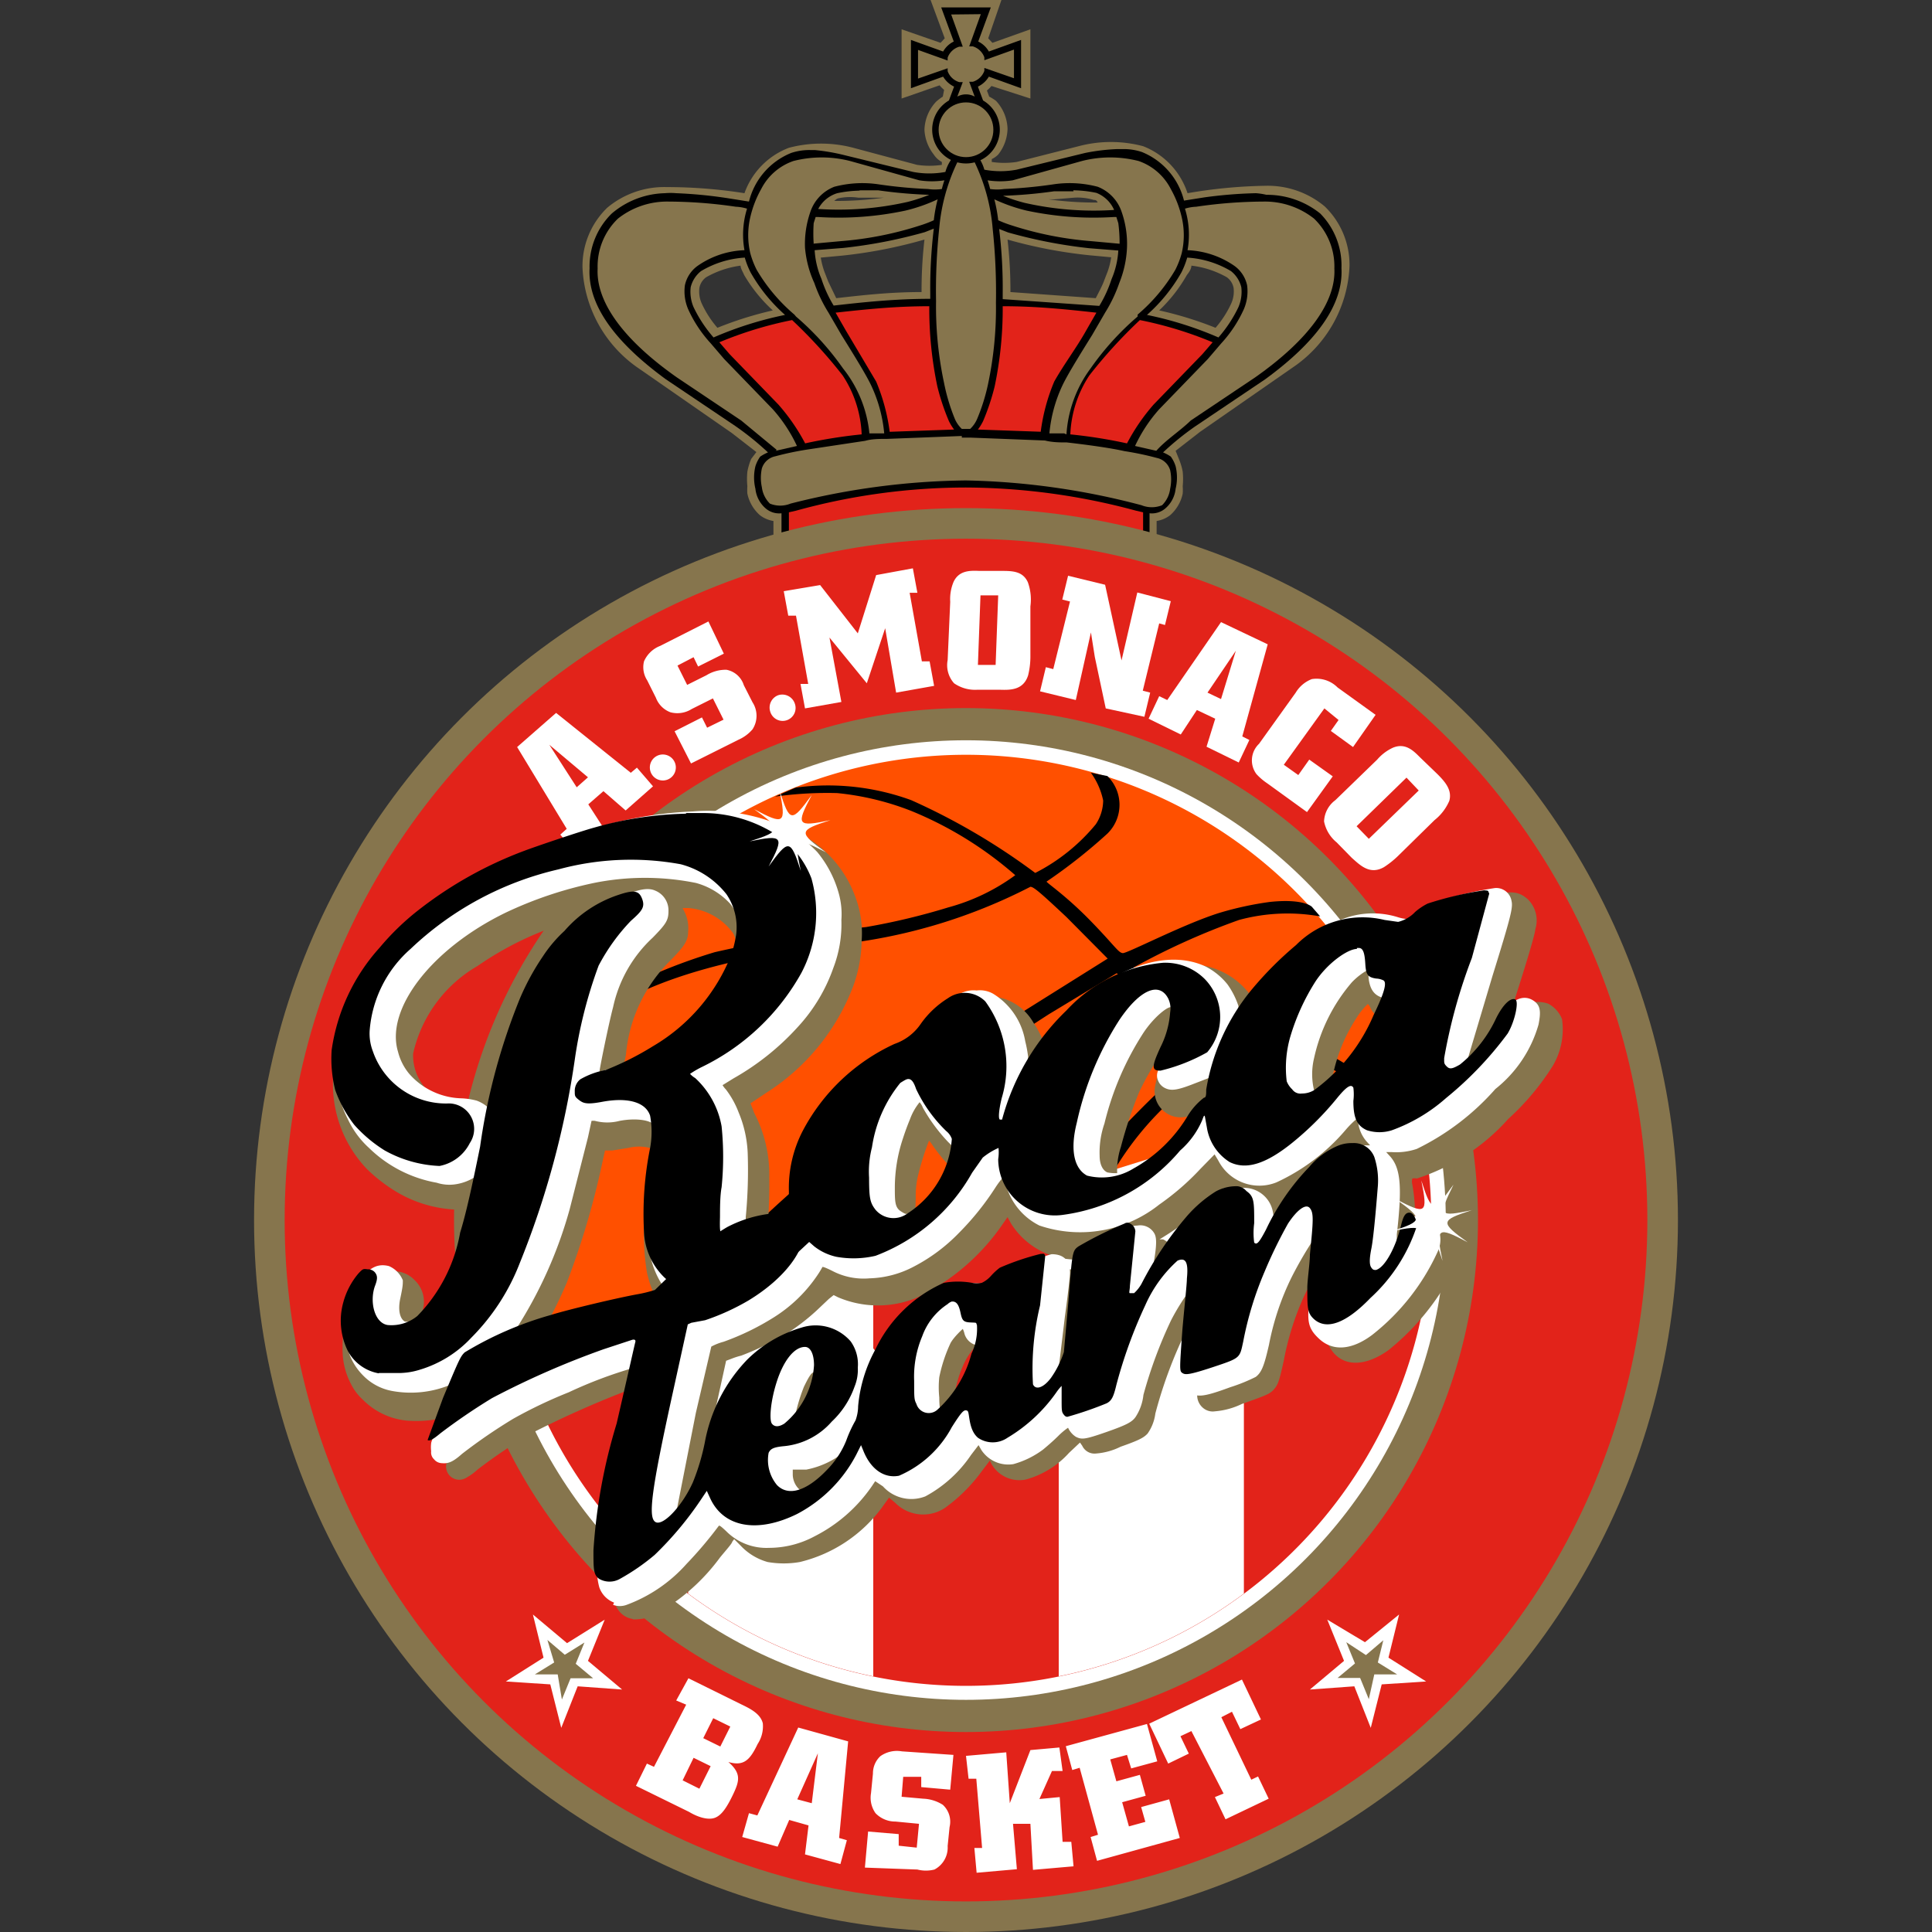
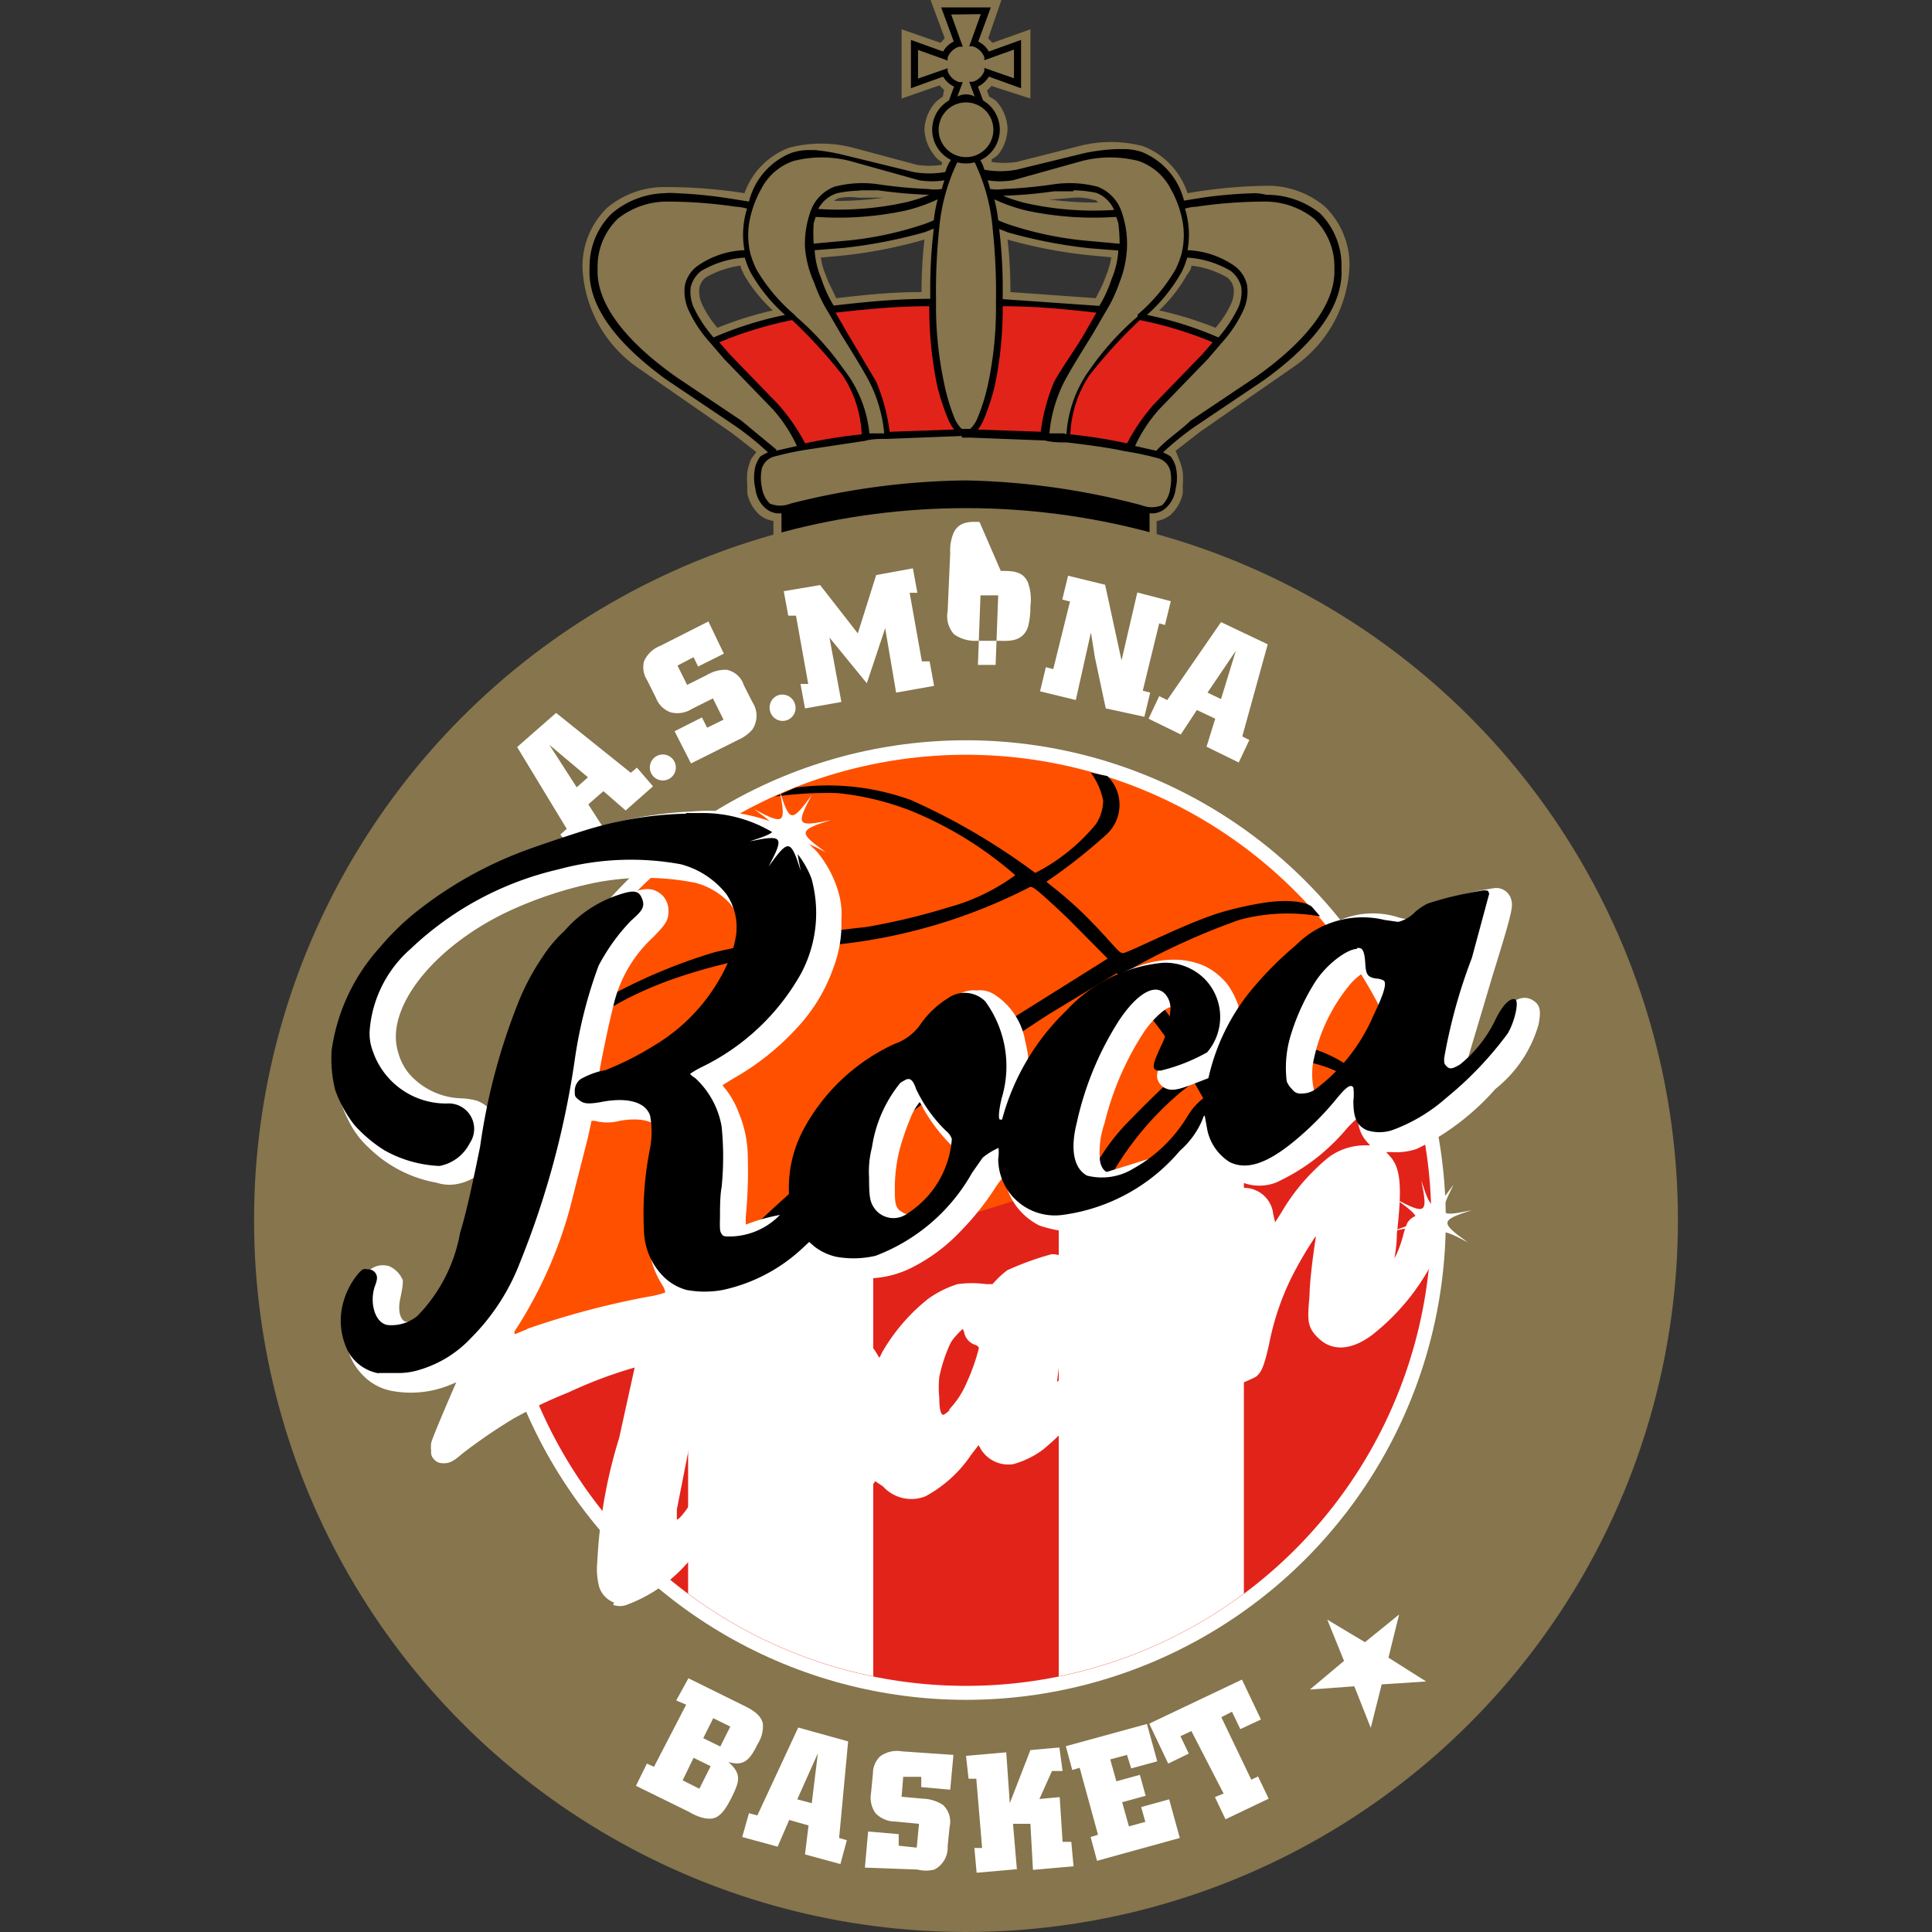
<svg xmlns="http://www.w3.org/2000/svg" width="60" height="60">
  <rect width="100%" height="100%" fill="#333333" stroke="none" />
  <path d="M28.9 0l.44 1.19-.13.14L28 .91v2.15l1.18-.41a.92.92 0 0 0 .14.14l-.04.21a1.66 1.66 0 0 0-.21.16 1.33 1.33 0 0 0-.36.87 1.34 1.34 0 0 0 .29.77.68.68 0 0 0 .25.23v.09a2.63 2.63 0 0 1-.77 0l-1.98-.53h0a3.91 3.91 0 0 0-2 0A2.35 2.35 0 0 0 23.12 6a15.52 15.52 0 0 0-2.41-.19 2.76 2.76 0 0 0-1.85.64 2.52 2.52 0 0 0-.77 1.86 4 4 0 0 0 1.76 3.14l2.88 2 .76.59-.16.21a1.85 1.85 0 0 0-.12.4 2.26 2.26 0 0 0 0 .45 1.57 1.57 0 0 0 0 .23 1.23 1.23 0 0 0 .39.67.93.93 0 0 0 .42.18v.86h11.9v-.86a.93.93 0 0 0 .42-.18 1.23 1.23 0 0 0 .39-.67 1.57 1.57 0 0 0 0-.23 2.26 2.26 0 0 0 0-.45 1.85 1.85 0 0 0-.12-.4l-.1-.25.76-.59 2.88-2a4 4 0 0 0 1.76-3.14 2.52 2.52 0 0 0-.77-1.86 2.76 2.76 0 0 0-1.85-.64 15.52 15.52 0 0 0-2.41.23 2.35 2.35 0 0 0-1.38-1.46 3.91 3.91 0 0 0-2 0h0l-1.93.49a2.63 2.63 0 0 1-.77 0v-.09a.68.68 0 0 0 .2-.14 1.34 1.34 0 0 0 .29-.8 1.33 1.33 0 0 0-.36-.87 1.66 1.66 0 0 0-.21-.13l-.07-.19a.92.92 0 0 0 .14-.14l1.21.39V.91l-1.18.42-.13-.14L31.1 0h-2.2zm-2.24 6.14h.59.19a10.63 10.63 0 0 1-1.53.1s.07-.07.12-.08a1.72 1.72 0 0 1 .63-.02zm6.68 0a1.72 1.72 0 0 1 .63.07c.05 0 .08 0 .12.08a10.63 10.63 0 0 1-1.53-.1h.19zm-4.63 1.3a13.81 13.81 0 0 0-.09 1.63c-1 0-1.85.1-2.65.19l-.25-.52-.12-.31a2.36 2.36 0 0 1-.11-.43l.65-.06a14.8 14.8 0 0 0 2.57-.5zm2.58 0a14.8 14.8 0 0 0 2.57.49l.65.06a2.36 2.36 0 0 1-.11.44l-.12.31c-.06.16-.16.34-.25.52l-2.65-.19a13.81 13.81 0 0 0-.09-1.63zM23 8.25c0 .09.07.19.11.29a4.75 4.75 0 0 0 .89 1.1 11.26 11.26 0 0 0-1.72.54 3.2 3.2 0 0 1-.48-.74.91.91 0 0 1-.08-.5.53.53 0 0 1 .21-.33A2.93 2.93 0 0 1 23 8.25zm14 0a2.93 2.93 0 0 1 1.1.36.53.53 0 0 1 .21.33.91.91 0 0 1-.08.5 3.2 3.2 0 0 1-.48.74A11.26 11.26 0 0 0 36 9.64a4.75 4.75 0 0 0 .86-1.1c.08-.1.14-.2.14-.29z" fill="#86754d" />
  <path d="M25.3 4.66h-.14a1.78 1.78 0 0 0-.59.09 2.2 2.2 0 0 0-1.31 1.51l-.63-.1A14 14 0 0 0 21 6a2 2 0 0 0-.35 0 2.64 2.64 0 0 0-1.65.63 2.3 2.3 0 0 0-.69 1.7c-.06 1.11.74 2.26 2.37 3.45l2.17 1.46a8.79 8.79 0 0 1 1 .81 1.36 1.36 0 0 0-.24.13 1.05 1.05 0 0 0-.15.3h0a1.49 1.49 0 0 0 0 .7.93.93 0 0 0 .32.61.64.64 0 0 0 .49.15v.84H35.7v-.84a.64.64 0 0 0 .49-.15.93.93 0 0 0 .32-.61 1.49 1.49 0 0 0 0-.7h0a1.05 1.05 0 0 0-.15-.3 1.36 1.36 0 0 0-.24-.13 8.79 8.79 0 0 1 1-.81l2.17-1.46c1.63-1.19 2.43-2.34 2.37-3.45a2.3 2.3 0 0 0-.66-1.7 2.64 2.64 0 0 0-1.67-.58A2 2 0 0 0 39 6a14 14 0 0 0-1.6.13l-.63.1a2.2 2.2 0 0 0-1.31-1.51 1.78 1.78 0 0 0-.59-.09h-.17a6.21 6.21 0 0 0-1 .12l-2.13.52a2.72 2.72 0 0 1-1 0 1.24 1.24 0 0 0-.31-.54L30 4.67l-.33.13a1.24 1.24 0 0 0-.31.54 2.72 2.72 0 0 1-1 0l-2.13-.52a6.21 6.21 0 0 0-.93-.16zm1.37 1.25h.6a14.43 14.43 0 0 0 1.59.14 5.27 5.27 0 0 1-.67.22 9.72 9.72 0 0 1-2.78.22h0A1 1 0 0 1 26 6a3.69 3.69 0 0 1 .72-.08zm6.66 0a3.69 3.69 0 0 1 .72.08 1 1 0 0 1 .55.53h0a9.72 9.72 0 0 1-2.78-.22 5.27 5.27 0 0 1-.67-.22 14.43 14.43 0 0 0 1.59-.14h.6zM29 7.1a15.41 15.41 0 0 0-.11 2v.18c-1.12 0-2.12.11-3 .21a3.9 3.9 0 0 1-.38-.83h0a2.62 2.62 0 0 1-.21-.89l.89-.07a15.32 15.32 0 0 0 2.53-.49L29 7.1zm2 0l.31.12a15.32 15.32 0 0 0 2.53.49l.89.07a2.62 2.62 0 0 1-.21.89h0a3.9 3.9 0 0 1-.38.83l-3-.21v-.18a15.41 15.41 0 0 0-.11-2zm-7.87.9a2.58 2.58 0 0 0 .18.46 5.16 5.16 0 0 0 1.07 1.32 11.17 11.17 0 0 0-2.22.7 4.13 4.13 0 0 1-.62-.94 1.21 1.21 0 0 1-.09-.62.91.91 0 0 1 .32-.5A3 3 0 0 1 23.13 8zm13.74 0a3 3 0 0 1 1.36.42.91.91 0 0 1 .32.5 1.21 1.21 0 0 1-.09.62 4.13 4.13 0 0 1-.62.94 11.17 11.17 0 0 0-2.22-.7 5.16 5.16 0 0 0 1.07-1.32 2.58 2.58 0 0 0 .18-.46z" />
  <path d="M27.63 13.41l2-.07a1.64 1.64 0 0 1-.16-.26 7.06 7.06 0 0 1-.36-1.08 11.73 11.73 0 0 1-.25-2.49c-1.08 0-2 .1-2.91.2l.31.54.95 1.6a6 6 0 0 1 .42 1.56zm-2.63.36a15.42 15.42 0 0 1 1.76-.28 3.58 3.58 0 0 0-.59-1.83 15.19 15.19 0 0 0-1.57-1.72 11.9 11.9 0 0 0-2.26.69l.32.37 1.51 1.56h0a6.15 6.15 0 0 1 .83 1.2zm7.37-.36l-2-.07a1.64 1.64 0 0 0 .16-.26 7.06 7.06 0 0 0 .36-1.08 11.73 11.73 0 0 0 .25-2.49c1.08 0 2 .1 2.91.2l-.31.54c-.3.54-.69 1.05-1 1.6a6 6 0 0 0-.42 1.56zm2.63.36a15.42 15.42 0 0 0-1.76-.28 3.58 3.58 0 0 1 .59-1.83 15.19 15.19 0 0 1 1.57-1.72 11.9 11.9 0 0 1 2.26.69l-.32.37-1.51 1.56h0a6.15 6.15 0 0 0-.83 1.21z" fill="#e2231a" />
  <g fill="#86754d">
    <path d="M27 13.46h.46a4.44 4.44 0 0 0-.4-1.48c-.14-.3-.45-.81-.93-1.58h0l-.4-.69a4.52 4.52 0 0 1-.44-.92 3.31 3.31 0 0 1-.29-1.1 3 3 0 0 1 .16-1.09h0a1.27 1.27 0 0 1 .75-.8h0a3.42 3.42 0 0 1 1.41-.07h0a14.91 14.91 0 0 0 1.5.14 1.54 1.54 0 0 0 .43 0 2.76 2.76 0 0 1 .08-.27 2.53 2.53 0 0 1-.78 0L26.4 5a3.56 3.56 0 0 0-1.76 0 1.77 1.77 0 0 0-1 .87 3.28 3.28 0 0 0-.34.88 2.45 2.45 0 0 0 0 1.11 2.67 2.67 0 0 0 .2.52h0a5.44 5.44 0 0 0 1.17 1.39h0l.05.06h0a8.68 8.68 0 0 1 1.46 1.61 3.84 3.84 0 0 1 .82 2.02z" />
    <path d="M25.23 7.57l.87-.08A10.69 10.69 0 0 0 28.58 7h0a3.5 3.5 0 0 0 .42-.16 4.66 4.66 0 0 1 .12-.65 5.23 5.23 0 0 1-1 .35 10 10 0 0 1-2.7.2h-.09l-.06.19a4.7 4.7 0 0 0 0 .64zM24.09 14l.66-.15a4.67 4.67 0 0 0-.75-1.14l-1.51-1.56-.42-.49h0a4 4 0 0 1-.7-1.06h0a1.41 1.41 0 0 1-.1-.74 1 1 0 0 1 .39-.6 2.71 2.71 0 0 1 1.46-.49 2.72 2.72 0 0 1 .08-1.29 1.39 1.39 0 0 0-.35-.06 14.64 14.64 0 0 0-2.18-.16 2.46 2.46 0 0 0-1.48.53 2.06 2.06 0 0 0-.63 1.55h0c-.05 1 .74 2.17 2.46 3.38l2 1.34 1.1.91zm5.66-9a5.92 5.92 0 0 0-.58 2.07 18.68 18.68 0 0 0-.1 2.28 11.37 11.37 0 0 0 .25 2.55 6 6 0 0 0 .33 1.1.93.93 0 0 0 .22.32H30h.13a.93.93 0 0 0 .22-.32 6 6 0 0 0 .33-1.05 11.37 11.37 0 0 0 .25-2.55 18.68 18.68 0 0 0-.1-2.28A5.92 5.92 0 0 0 30.25 5c-.08 0-.17-.15-.25-.15s-.17.17-.25.15zm3.3 8.46h-.46a4.44 4.44 0 0 1 .4-1.48c.14-.3.45-.81.93-1.58h0l.4-.69a4.52 4.52 0 0 0 .44-.92 3.31 3.31 0 0 0 .24-1.1 3 3 0 0 0-.16-1.09h0a1.27 1.27 0 0 0-.75-.8h0a3.42 3.42 0 0 0-1.41-.07h0a14.91 14.91 0 0 1-1.5.14 1.54 1.54 0 0 1-.43 0 2.76 2.76 0 0 0-.08-.27 2.53 2.53 0 0 0 .78 0L33.6 5a3.56 3.56 0 0 1 1.76 0 1.77 1.77 0 0 1 1 .87 3.28 3.28 0 0 1 .34.88 2.45 2.45 0 0 1 0 1.11 2.67 2.67 0 0 1-.2.52h0a5.44 5.44 0 0 1-1.17 1.39h0v.06h0a8.68 8.68 0 0 0-1.46 1.61 3.84 3.84 0 0 0-.75 2.05z" />
    <path d="M34.77 7.57l-.87-.08A10.69 10.69 0 0 1 31.42 7h0a3.5 3.5 0 0 1-.42-.16 4.66 4.66 0 0 0-.12-.65 5.23 5.23 0 0 0 1 .35 10 10 0 0 0 2.7.2h.09l.06.19a4.7 4.7 0 0 1 .04.64zM35.91 14l-.66-.15a4.67 4.67 0 0 1 .75-1.14l1.51-1.56.42-.49h0a4 4 0 0 0 .7-1.06h0a1.41 1.41 0 0 0 .1-.74 1 1 0 0 0-.39-.6 2.74 2.74 0 0 0-1.46-.49 2.72 2.72 0 0 0-.08-1.29 1.39 1.39 0 0 1 .35-.06 14.64 14.64 0 0 1 2.18-.16 2.46 2.46 0 0 1 1.48.53 2.06 2.06 0 0 1 .63 1.55h0c.05 1-.74 2.17-2.46 3.38l-2 1.34c-.34.33-.77.6-1.07.94zm-6.04-.46l-2.32.09c-.24 0-.47 0-.68.06h0l-1.79.27a9.26 9.26 0 0 0-1 .21.55.55 0 0 0-.42.38 1.39 1.39 0 0 0 0 .58.87.87 0 0 0 .25.51.85.85 0 0 0 .64 0 22.93 22.93 0 0 1 5.45-.72 22.93 22.93 0 0 1 5.45.77.85.85 0 0 0 .64 0 .87.87 0 0 0 .25-.51 1.39 1.39 0 0 0 0-.58.55.55 0 0 0-.42-.38 9.26 9.26 0 0 0-1-.21c-.45-.1-1.1-.19-1.79-.27h0c-.21 0-.44 0-.68-.06l-2.32-.09h-.26zM30 4.68l.17-.07a1.31 1.31 0 0 0 .26-.16.66.66 0 0 0 .16-.45.56.56 0 0 0-.17-.42.77.77 0 0 0-.17-.12l-.09-.07L30 3l-.16.44-.09.07-.18.13a.59.59 0 0 0-.19.41.71.71 0 0 0 .19.44 1.08 1.08 0 0 0 .26.16z" />
  </g>
  <path d="M29.23.23l.39,1.06a.76.76,0,0,0-.33.31l-1-.36v1.5l1-.36a.79.79,0,0,0,.34.31l-.16.43a1.05,1.05,0,1,0,1.06,0l-.16-.43a.79.79,0,0,0,.34-.31l1,.36V1.24l-1,.36a.76.76,0,0,0-.33-.31L30.77.23Z" />
  <g fill="#86754d">
    <circle cx="30" cy="4.03" r=".85" />
    <path d="M29.54.45l.36 1h-.11a.55.55 0 0 0-.36.34v.09l-.92-.33v.89l.92-.32v.09a.55.55 0 0 0 .36.34h.11l-.17.45a.56.56 0 0 1 .54 0l-.17-.46h.11a.55.55 0 0 0 .36-.34v-.09l.92.32v-.89l-.92.33v-.09a.55.55 0 0 0-.36-.34h-.11l.36-1z" />
  </g>
-   <path d="M30,15.14a19.88,19.88,0,0,0-5.28.72l-.22.05v.66h11v-.66l-.22-.05A20.48,20.48,0,0,0,30,15.14Z" fill="#e2231a" />
  <circle cx="30" cy="37.89" r="22.11" fill="#86754d" />
-   <circle cx="30" cy="37.89" r="21.16" fill="#e2231a" />
  <circle cx="30" cy="37.89" r="15.9" fill="#86754d" />
  <circle cx="30" cy="37.89" r="14.9" fill="#fff" />
  <path d="M30,23.44A14.46,14.46,0,0,0,16.16,42.06l14.9,3,12.7-11.59A14.46,14.46,0,0,0,30,23.44Z" fill="#ff5000" />
  <path d="M22.07 40.29a79.11 79.11 0 0 1 5.87-5.45 53.65 53.65 0 0 1 4.63-3.34l2.1-1.27c.04-.03.2.24 1 1.28a14.26 14.26 0 0 1 1.15 1.65s-.51.36-1.85 1.75a6.33 6.33 0 0 0-1.19 1.77l.76-.23a9.5 9.5 0 0 1 1.93-2.36c.2-.19.61-.49.61-.49l1 1.76.49-.15-.93-1.81a2.37 2.37 0 0 1 1.2-.51 5.24 5.24 0 0 1 2.29.23 3.31 3.31 0 0 1 1.37.88l.25-.07a4 4 0 0 0-2.38-1.46 4.31 4.31 0 0 0-3 .47 15.18 15.18 0 0 1-1-1.32l-1.17-1.57a21.84 21.84 0 0 1 3.28-1.48 5.75 5.75 0 0 1 2.52-.11l-.26-.3s-.25-.26-1.3-.15a10.19 10.19 0 0 0-1.57.34c-1.12.35-2.86 1.26-3 1.25s-.25-.23-1-1-1.32-1.15-1.37-1.22a16.75 16.75 0 0 0 1.89-1.49 1.25 1.25 0 0 0 0-1.79l-.51-.1a2.25 2.25 0 0 1 .38.86 1.36 1.36 0 0 1-.23.74 5.91 5.91 0 0 1-1.88 1.51 20.25 20.25 0 0 0-3.85-2.26 7.53 7.53 0 0 0-3.59-.39l-.64.28a11.53 11.53 0 0 1 1.93-.11 8.6 8.6 0 0 1 2.29.55 11.49 11.49 0 0 1 3.24 2 6.29 6.29 0 0 1-2.08 1 20.66 20.66 0 0 1-2.55.61 40.1 40.1 0 0 0-4.7.78A17 17 0 0 0 18.81 31a8.34 8.34 0 0 0-2.49 2.19l-.25.8a5.45 5.45 0 0 1 .63-1 9.36 9.36 0 0 1 2.07-1.57c1.74-1.11 4.17-1.74 7.43-2.11a16.94 16.94 0 0 0 5.8-1.77c.1 0 .31.18 1.12.94l1.28 1.29-3 1.88A37.73 37.73 0 0 0 26 35.8a47 47 0 0 0-5.1 4.87l.45-.14z" />
  <path d="M43.76 33.48l-27.6 8.58a14.45 14.45 0 0 0 28.29-4.17h0a14.31 14.31 0 0 0-.69-4.41z" fill="#e2231a" />
  <g fill="#fff">
    <path d="M27.12 38.65l-5.75 1.79v9.05a14.44 14.44 0 0 0 5.75 2.57zm11.51-3.58l-5.75 1.79v15.2a14.44 14.44 0 0 0 5.75-2.57zM22.15 53.36l-.31.62.53.26.31-.62zm-.61 1.23l-.34.7.52.26.35-.7zm-.16-2.47l1.64.81c.27.13.6.29.67.59a1 1 0 0 1-.16.64c-.24.5-.43.7-.91.56.4.35.35.58.15 1s-.36.65-.56.73-.51 0-.81-.18l-1.65-.81.34-.69.22.1 1-1.93-.31-.13zm4.02 2.33l-.64 1.43.45.12zm-.61-.8l1.55.43-.28 3 .24.07-.2.74-1.1-.3.11-.9-.6-.17-.36.83-1.1-.3.21-.74.26.07zm4.82.85l-.1 1.08-.9-.08v-.32h-.56l-.05.62.67.06a1.22 1.22 0 0 1 .61.19.71.71 0 0 1 .21.69l-.06.59a.77.77 0 0 1-.41.73 1.07 1.07 0 0 1-.53 0L26.86 58l.1-1.12.95.08v.36l.56.06.07-.74-.73-.07a.85.85 0 0 1-.62-.26.83.83 0 0 1-.14-.62l.06-.61a.73.73 0 0 1 .23-.54.89.89 0 0 1 .67-.15zm3.29-.23l.1.73h-.33l-.39.87.63-.06.09 1.39h.27l.07.76-1.26.11-.08-1.43h-.54l.12 1.41-1.25.11-.07-.77h.24l-.18-2.15h-.24l-.08-.71 1.25-.11.11 1.58.64-1.65zm.2-.04l2.52-.69.32 1.16-.81.22-.13-.42-.52.14.19.68.73-.2.18.65-.73.2.21.75.51-.14-.13-.46.87-.24.33 1.2-2.57.71-.2-.74.23-.07-.57-2.08-.23.07zm5.47-2.07l.59 1.24-.64.3-.26-.54-.33.17.93 1.94.21-.1.33.69-1.34.64-.33-.69.27-.11-1-1.94-.34.16.26.54-.64.31-.59-1.24zM17.06 23.13l.85 1.32.35-.31zm-1 .07l1.21-1.06L19.59 24l.19-.16.5.58-.85.75-.69-.6-.47.41.49.76-.86.76-.5-.58.2-.18z" />
    <path d="M20.36,23.5a.4.4,0,0,1,.45.67.4.4,0,0,1-.45-.67" />
    <path d="M22 19.3l.48 1-.8.4-.14-.29-.5.26.3.6.6-.3a1.14 1.14 0 0 1 .62-.17.7.7 0 0 1 .54.48l.27.53a.77.77 0 0 1 0 .84 1.21 1.21 0 0 1-.43.32l-1.48.74-.51-1 .85-.43.16.32.51-.25-.33-.66-.66.33a.83.83 0 0 1-.66.1.77.77 0 0 1-.45-.45l-.27-.54a.75.75 0 0 1-.1-.59.9.9 0 0 1 .5-.48zm2.17 2.29a.41.41 0 0 1 .51.25.402.402 0 1 1-.76.26.41.41 0 0 1 .25-.51" />
-     <path d="M25.47 18.17l1.17 1.5.57-1.81 1.14-.21.14.76h-.24l.38 2.13h.24l.14.76-1.18.21-.34-2-.57 1.71-1.16-1.42.37 2L25 22l-.14-.76h.24l-.38-2.12h-.24l-.14-.76zm5.53.32h-.55l-.08 2.16h.55zm.08-.76c.35 0 .68 0 .84.35a1.57 1.57 0 0 1 .08.75v1.52a2.45 2.45 0 0 1-.07.62c-.15.48-.58.46-.9.45h-.67a1.14 1.14 0 0 1-.73-.2.84.84 0 0 1-.2-.72l.08-1.81a1.38 1.38 0 0 1 .1-.61c.17-.38.54-.36.81-.35z" />
+     <path d="M25.47 18.17l1.17 1.5.57-1.81 1.14-.21.14.76h-.24l.38 2.13h.24l.14.76-1.18.21-.34-2-.57 1.71-1.16-1.42.37 2L25 22l-.14-.76h.24l-.38-2.12h-.24l-.14-.76zm5.53.32h-.55l-.08 2.16h.55zm.08-.76c.35 0 .68 0 .84.35a1.57 1.57 0 0 1 .08.75a2.45 2.45 0 0 1-.07.62c-.15.48-.58.46-.9.45h-.67a1.14 1.14 0 0 1-.73-.2.84.84 0 0 1-.2-.72l.08-1.81a1.38 1.38 0 0 1 .1-.61c.17-.38.54-.36.81-.35z" />
    <path d="M36.36 18.67l-.18.74-.18-.05-.51 2.09.23.06-.18.75-1.2-.26-.34-1.6-.12-.76-.47 2.1-1.11-.27.18-.75.23.06.52-2.1-.24-.06.18-.74 1.15.28.51 2.35.49-2.11zm2.02 1.54l-.88 1.3.42.2zm-.46-.89l1.45.69-.79 2.86.22.11-.33.7-1-.49.27-.87-.57-.27-.5.76-1-.49.33-.7.25.12z" />
-     <path d="M42.72 22.2l-.7 1-.69-.5.24-.34-.44-.36-1.26 1.75.45.32.34-.48.73.52-.8 1.11-1.23-.89a1.87 1.87 0 0 1-.34-.29.71.71 0 0 1 .08-.94l1.14-1.59a1 1 0 0 1 .5-.42.92.92 0 0 1 .8.26zm1.34 2.35l-.38-.4-1.55 1.51.38.39zm.58-.51c.25.25.46.5.37.83a1.54 1.54 0 0 1-.46.6l-1.09 1.07a2.83 2.83 0 0 1-.48.39c-.44.25-.74-.06-1-.29l-.47-.48a1.12 1.12 0 0 1-.39-.65.86.86 0 0 1 .35-.66l1.3-1.26a1.44 1.44 0 0 1 .49-.37c.39-.16.64.1.84.3zM18.78 50.3l-.52 1.28 1.06.89-1.38-.1-.51 1.29-.34-1.35-1.38-.09 1.17-.74-.33-1.34 1.06.89z" />
  </g>
  <path d="M17.32 52h-.71l.6-.37-.21-.7.54.46.61-.38-.27.66.54.45h-.7l-.27.66z" fill="#86754d" />
  <path d="M41.22 50.3l.52 1.28-1.06.89 1.38-.1.51 1.29.34-1.35 1.38-.09-1.17-.74.33-1.34-1.06.86z" fill="#fff" />
-   <path d="M42.68 52h.71l-.6-.37.17-.69-.54.46-.61-.4.27.66-.54.45h.7l.27.66zm-23.02-1.72a.66.66 0 0 1-.42-.23c-.22-.26-.29-.67-.23-1.46a22.44 22.44 0 0 1 .65-3.34l.5-2.21v-.13L20 43l-.61.22a30.55 30.55 0 0 0-2.9 1.3 16.37 16.37 0 0 0-1.66 1.12 1.83 1.83 0 0 1-.38.27.41.41 0 0 1-.59-.44 7 7 0 0 1 .32-.9l.32-.76a.72.72 0 0 0-.23.07 3.74 3.74 0 0 1-1.62.24 2.22 2.22 0 0 1-1.38-.65 1.64 1.64 0 0 1-.38-.51 2.26 2.26 0 0 1-.25-1.11 2.61 2.61 0 0 1 .36-1.39 1.87 1.87 0 0 1 .43-.63.9.9 0 0 1 .81-.35.88.88 0 0 1 .64.28.92.92 0 0 1 .25.92 1.28 1.28 0 0 0-.09.47c0 .07 0 .07.12 0 .42-.17.76-.78 1.15-2l.42-1.59h-.14a3.93 3.93 0 0 1-2.3-.56 5 5 0 0 1-.89-.69 3.81 3.81 0 0 1-1.06-2.71 4.94 4.94 0 0 1 .66-2.32c1.15-2.23 3.27-3.87 6.48-5l1.77-.55a9.26 9.26 0 0 1 4.91-.11 3.59 3.59 0 0 1 2.42 2.28 3.18 3.18 0 0 1 .18 1.31 4.33 4.33 0 0 1-.26 1.41 6.76 6.76 0 0 1-2.69 3.31l-.48.32c-.05 0 0 .05.09.31a4.11 4.11 0 0 1 .47 2 16.7 16.7 0 0 1-.07 1.76v.15l.16-.06a1.75 1.75 0 0 0 .5-.3c.11-.09.11-.1.1-.26a5.37 5.37 0 0 1 .09-1.07 5.93 5.93 0 0 1 1.63-2.85 6.78 6.78 0 0 1 1.88-1.33l.52-.27.15-.22a3.78 3.78 0 0 1 .91-.88 1.62 1.62 0 0 1 2.34.54 3.06 3.06 0 0 1 .4.85 1.7 1.7 0 0 0 .23-.27 9 9 0 0 1 1.95-1.73 4.08 4.08 0 0 1 2.5-.66A2.35 2.35 0 0 1 38.9 31l.08.13.23-.29a7.41 7.41 0 0 1 2.88-2.17 2.87 2.87 0 0 1 1.72-.07 1.52 1.52 0 0 0 .34.06l.22-.18c.31-.27.51-.35 1.41-.56 1.12-.28 1.34-.27 1.66 0a.92.92 0 0 1 .24.94c0 .21-.79 2.67-.84 2.77l.13-.13a1 1 0 0 1 1.11-.33.92.92 0 0 1 .43.48 2.23 2.23 0 0 1-.28 1.44 7.87 7.87 0 0 1-1.39 1.66A6.47 6.47 0 0 1 44 36.6a.33.33 0 0 0-.14 0 .37.37 0 0 0 0 .18 5.72 5.72 0 0 1 0 2c0 .18 0 .43-.06.54v.21l.08-.16a3 3 0 0 0 .16-.5c.1-.38.14-.47.27-.58a.52.52 0 0 1 .82.2.75.75 0 0 1 .08.44 1.67 1.67 0 0 1-.34 1 7.62 7.62 0 0 1-1.75 2c-.81.58-1.55.51-1.87-.18l-.1-.2v-.65a9.27 9.27 0 0 1 .09-1.35l.09-.71a10.41 10.41 0 0 0-.83 1.41 8.76 8.76 0 0 0-.63 2c-.14.64-.18.75-.3.89s-.2.18-1 .46a2.35 2.35 0 0 1-.84.23.46.46 0 0 1-.32-.07.51.51 0 0 1-.23-.45c0-.09 0-.75.11-1.47l.09-1.33a6.83 6.83 0 0 0-.56.85 14 14 0 0 0-.94 2.54 1.38 1.38 0 0 1-.24.62c-.12.13-.27.21-.84.41a2.05 2.05 0 0 1-.76.21.42.42 0 0 1-.43-.24l-.07-.1-.34.32a2.81 2.81 0 0 1-1.35.83 1 1 0 0 1-1.05-.47l-.06-.12-.25.33a5.09 5.09 0 0 1-1.05 1.07 1.22 1.22 0 0 1-1.64-.09l-.19-.16-.23.32a4.47 4.47 0 0 1-2.54 1.68 2.91 2.91 0 0 1-1 0A1.82 1.82 0 0 1 23 48l-.2-.2-.06.08c0 .05-.2.27-.38.49a6.21 6.21 0 0 1-1.63 1.54 1.57 1.57 0 0 1-1.09.38zm2.15-2.94a4.61 4.61 0 0 0 .65-1.74 5.37 5.37 0 0 1 1.64-2.94 4.38 4.38 0 0 1 1.56-.88 2.31 2.31 0 0 1 1.14 0 1.63 1.63 0 0 1 .91.71l.07.13.16-.28a5.53 5.53 0 0 1 .92-1.15 3 3 0 0 1 1.32-.84 2.79 2.79 0 0 1 .92 0h.2l.2-.21a2.08 2.08 0 0 1 .32-.27 7.21 7.21 0 0 1 1.4-.45c.32 0 .5.2.5.58 0 .1-.08.77-.17 1.47a15.82 15.82 0 0 0-.23 1.86 1.77 1.77 0 0 0 .16-.3l.15-.3.1-1.45a12.75 12.75 0 0 1 .16-1.61 1 1 0 0 1 .53-.56c.09-.06.14-.09.1-.08a4.26 4.26 0 0 1-1.46.06A2.4 2.4 0 0 1 31.4 38l-.11-.2-.12.17a6.79 6.79 0 0 1-2.67 2.32 3.16 3.16 0 0 1-2.47 0l-.14-.07-.15.12-.38.36a6.64 6.64 0 0 1-1 .76 9.14 9.14 0 0 1-1.34.64 2.22 2.22 0 0 0-.31.1l-.16.06-.45 2.05a27.78 27.78 0 0 0-.61 3.23v.15l.09-.09a2.14 2.14 0 0 0 .22-.29zm3.81-.53a2.27 2.27 0 0 0 .71-.51 2.68 2.68 0 0 0 .52-.76c.08-.17.08-.17-.2.06a2.73 2.73 0 0 1-1.18.52c-.36 0-.36 0-.36.15a.86.86 0 0 0 .19.48.26.26 0 0 0 .32.06zm-.29-2.26a3.54 3.54 0 0 0 .44-.92 1.49 1.49 0 0 0 .05-.36c0-.22 0-.22-.2 0a2.83 2.83 0 0 0-.36.92c-.13.53-.12.58.07.34zm4.59-.28a4.3 4.3 0 0 0 .9-1.76l.06-.22h-.13a.62.62 0 0 1-.35-.39c0-.07 0-.13-.06-.13a2.06 2.06 0 0 0-.37.51 3.5 3.5 0 0 0-.36 1.63c0 .55.07.62.31.4zm-12.18-2.86a32.25 32.25 0 0 1 2.53-.65 1.13 1.13 0 0 0 .29-.07.9.9 0 0 0-.13-.26 3.45 3.45 0 0 1-.34-.92 7.44 7.44 0 0 1-.09-1.46c0-.4 0-.53.18-1.48.1-.7.11-.9 0-.92a1.37 1.37 0 0 0-.67 0l-.5.08h-.22l-.07.31a24.84 24.84 0 0 1-1.12 3.8 14.61 14.61 0 0 1-.95 1.85c0 .06 0 .06.25 0l.78-.27zm19.32-2.58a4.73 4.73 0 0 1 1.33-1.28l.19-.11-.15-.09a3.5 3.5 0 0 1-.31-.27L38 36.9l-.16.17a9.84 9.84 0 0 1-1.59 1.27l-.24.15h.11a.59.59 0 0 1 .2.15c.14.17.15.31.09 1v.2l.23-.36.48-.69zm3.2-.65a7.85 7.85 0 0 1 .71-1l.24-.29s-.06 0-.19.12a3.6 3.6 0 0 1-1.08.56c-.09 0-.12 0-.06.09a.93.93 0 0 1 .1.16 2.1 2.1 0 0 1 .15.45v.08a1.4 1.4 0 0 0 .1-.17zm-11.56-.42a2.77 2.77 0 0 0 .81-1.09c.11-.24.12-.34.06-.37a5.41 5.41 0 0 1-.6-.72c-.06-.09-.11-.16-.12-.15a8.27 8.27 0 0 0-.32 1 2.78 2.78 0 0 0-.09.81 4.18 4.18 0 0 0 0 .51c0 .07.08.06.24 0zm6.52-1.18a2.5 2.5 0 0 0 1-.52 7.18 7.18 0 0 0 .84-1.06l.28-.38c.06-.08.06-.08 0-.06a2.45 2.45 0 0 1-.64.14.81.81 0 0 1-.82-1 2.11 2.11 0 0 1 .19-.57 3.63 3.63 0 0 0 .23-.59v-.15l-.06.07a9.57 9.57 0 0 0-.86 1.45 13.61 13.61 0 0 0-.57 1.71 2.29 2.29 0 0 0-.1 1c0 .07.19.07.46 0zm7.17-.58v-.08l-.05-.06-.22.21-.23.22.28-.14a1.33 1.33 0 0 0 .27-.15zm-26.93-2a10.71 10.71 0 0 1 1.77-4.18 7.17 7.17 0 0 1 1.29-1.23 3 3 0 0 0 .33-.25l-.56.13A10 10 0 0 0 14.83 30a4.2 4.2 0 0 0-2 2.72 1.53 1.53 0 0 0 .85 1.43 1.9 1.9 0 0 0 .79.21 2.1 2.1 0 0 1 .66.12h.13a2.2 2.2 0 0 0 .2-.48zm26.21-.31A8.09 8.09 0 0 0 42.75 32l.15-.31-.14-.13a.86.86 0 0 1-.2-.26.28.28 0 0 0-.08-.12 2 2 0 0 0-.35.43 5.15 5.15 0 0 0-.79 2.09v.24l.09-.06a2.74 2.74 0 0 0 .26-.25zm-21.78-.53a5.94 5.94 0 0 0 2.74-2.48 1.76 1.76 0 0 0 .15-1.68 1.9 1.9 0 0 0-1.4-.8h-.18l.06.12a1.15 1.15 0 0 1 .11.62c0 .3-.15.48-.58.92a4.67 4.67 0 0 0-1.35 2.89l-.12.62h.07a3.76 3.76 0 0 0 .5-.23z" fill="#86754d" />
  <path d="M19.07 49.77a.78.78 0 0 1-.46-.48 2.22 2.22 0 0 1-.06-.8 15.54 15.54 0 0 1 .68-3.84l.48-2.18a13.72 13.72 0 0 0-2.05.77 14.51 14.51 0 0 0-1.72.82 16.69 16.69 0 0 0-1.59 1.09c-.27.24-.42.31-.62.29a.32.32 0 0 1-.25-.12.29.29 0 0 1-.09-.25 1 1 0 0 1 0-.25c0-.1.76-1.85.78-1.89L14 43a3.21 3.21 0 0 1-1.81.2 1.68 1.68 0 0 1-.92-.49 1.84 1.84 0 0 1-.53-1.41 2.08 2.08 0 0 1 .26-1.19c.33-.67.65-.9 1.08-.79a.81.81 0 0 1 .43.44c0 .14 0 .19-.08.57s0 .63.14.71a.66.66 0 0 0 .46-.08c.65-.29 1.16-1.41 1.68-3.62l.19-.87c0-.04-.06 0-.13.07a1.54 1.54 0 0 1-.63.24 1.27 1.27 0 0 1-.58-.05 4 4 0 0 1-2.1-1.08 2.8 2.8 0 0 1-.66-.9 3.31 3.31 0 0 1-.35-1.17 4.34 4.34 0 0 1 .55-2.49 8.3 8.3 0 0 1 2.25-2.8 13.36 13.36 0 0 1 4.4-2.29 12.26 12.26 0 0 1 3.86-.8 5.81 5.81 0 0 1 2.87.49 4.13 4.13 0 0 1 1 .77 3.47 3.47 0 0 1 .67 1.29 2.41 2.41 0 0 1 .08.82 3.8 3.8 0 0 1-.25 1.49 5.26 5.26 0 0 1-1.1 1.83 8 8 0 0 1-2 1.6l-.34.21a.7.7 0 0 0 .1.13 2.8 2.8 0 0 1 .4.72 3.65 3.65 0 0 1 .28 1.25 15.35 15.35 0 0 1-.06 2v.23l.25-.09a5.81 5.81 0 0 1 1-.24c.15 0 .17 0 .16-.44a5 5 0 0 1 1.54-3.54 6.91 6.91 0 0 1 1.93-1.39c.43-.21.56-.3.7-.51a2.89 2.89 0 0 1 1.06-.95.87.87 0 0 1 .53-.11.83.83 0 0 1 .51.1 2.15 2.15 0 0 1 1 1.48 3.7 3.7 0 0 1 .09.49.55.55 0 0 0 0 .2 3.15 3.15 0 0 0 .21-.31 7 7 0 0 1 1-1.26c1.47-1.45 3.13-2 4.31-1.44a2.1 2.1 0 0 1 .67.55 2.49 2.49 0 0 1 .34.67v.1a.58.58 0 0 0 .12-.15 7.88 7.88 0 0 1 3-2.6 2.6 2.6 0 0 1 1.85-.1 1.47 1.47 0 0 0 .36.06 1.89 1.89 0 0 0 .31-.22 3.21 3.21 0 0 1 .4-.29 11.66 11.66 0 0 1 1.92-.46.48.48 0 0 1 .52.39c.05.21 0 .44-.59 2.34l-.79 2.65v.11l.1-.07a4 4 0 0 0 .82-1.14 3.77 3.77 0 0 1 .26-.46c.24-.37.57-.5.84-.35s.28.36.2.77a3.93 3.93 0 0 1-1.34 2A7.8 7.8 0 0 1 44 35.68a2 2 0 0 1-.77.1h-.18l.11.12c.34.37.39.95.22 2.43 0 .37-.07.7-.07.73s.16-.29.26-.67a2.81 2.81 0 0 1 .14-.42.56.56 0 0 1 .61-.23.9.9 0 0 1 .36 1.06 6.94 6.94 0 0 1-2.07 2.66c-.63.47-1.21.51-1.63.13s-.37-.62-.31-1.38c0-.44.14-1.46.19-1.75v-.07a12.1 12.1 0 0 0-.74 1.26 8.22 8.22 0 0 0-.71 2.11c-.15.66-.23.86-.41 1a5.3 5.3 0 0 1-.79.32c-.92.34-1.11.34-1.34.05-.09-.11-.09-.13-.08-.37l.1-1.52L37 40a7 7 0 0 0-.63 1 14 14 0 0 0-.86 2.32 1.55 1.55 0 0 1-.24.68c-.11.16-.27.25-.93.48s-.75.23-.93.14a.65.65 0 0 1-.24-.28s-.14.09-.3.25-.37.34-.48.43a2.78 2.78 0 0 1-.92.45 1 1 0 0 1-1-.45l-.08-.14-.23.3a4 4 0 0 1-1.42 1.29 1.19 1.19 0 0 1-1.32-.31l-.24-.16-.1.15a4.78 4.78 0 0 1-1.78 1.56 3 3 0 0 1-1.42.36 1.76 1.76 0 0 1-1.33-.52c-.15-.14-.21-.19-.23-.16a12.55 12.55 0 0 1-1 1.18 4.64 4.64 0 0 1-1.86 1.27.6.6 0 0 1-.42 0zm2.39-3.06a4.85 4.85 0 0 0 .54-1.65 5.77 5.77 0 0 1 .82-1.94 5.5 5.5 0 0 1 1.24-1.26 4.86 4.86 0 0 1 1.11-.53 2.32 2.32 0 0 1 1.17 0 1.55 1.55 0 0 1 .88.69l.09.15.09-.18a5.83 5.83 0 0 1 1.42-1.65 3.17 3.17 0 0 1 .92-.46 3.31 3.31 0 0 1 .89 0h.19l.16-.17a3.05 3.05 0 0 1 .3-.26 9 9 0 0 1 1.38-.5c.35 0 .57.17.57.58 0 .1-.07.72-.16 1.37l-.24 2c.02.06.14-.2.24-.41s.08-.23.18-1.57l.15-1.59a.81.81 0 0 1 .32-.51c.07-.05.42-.24.77-.42.59-.31.65-.33.84-.34a.5.5 0 0 1 .51.23c.08.12.09.34 0 .86v.23l.33-.49c.88-1.34 1.71-2 2.47-2a.91.91 0 0 1 .9.81l.06.26.18-.28a6.22 6.22 0 0 1 1.09-1.39 4.81 4.81 0 0 1 .42-.37 1.9 1.9 0 0 1 1.1-.35h.16l-.1-.11a1.1 1.1 0 0 1-.26-.53.47.47 0 0 0-.06-.18 3 3 0 0 0-.34.34 6.26 6.26 0 0 1-2.15 1.63 1.43 1.43 0 0 1-1.8-.67l-.12-.2-.44.45A7.93 7.93 0 0 1 36 37.41a3.94 3.94 0 0 1-3.72.65 2 2 0 0 1-1.05-1.31 1.29 1.29 0 0 0-.06-.2s-.1.09-.25.32a8.54 8.54 0 0 1-1.14 1.42 5.43 5.43 0 0 1-1.41 1.05 3.12 3.12 0 0 1-1.37.36 2.09 2.09 0 0 1-1.15-.23c-.16-.08-.3-.14-.31-.12a3 3 0 0 1-.18.29 4.53 4.53 0 0 1-1.31 1.26 7.91 7.91 0 0 1-1.58.77 1.72 1.72 0 0 0-.38.15l-.48 2.06-.59 3v.27c0 .05 0 .08.15-.08a3 3 0 0 0 .28-.39zm3.7-.36a2.62 2.62 0 0 0 .91-.73 4.33 4.33 0 0 0 .4-.73l-.1.07a2.69 2.69 0 0 1-1.33.68h-.29-.13v.15c0 .28.2.53.38.55h.14zm-.07-2.62a4.71 4.71 0 0 0 .21-.52c.07-.25.1-.56 0-.59s-.21.2-.33.44a5.54 5.54 0 0 0-.32 1.14c0 .07 0 .07.14-.07a2.31 2.31 0 0 0 .26-.4zm4.38.05a2.77 2.77 0 0 0 .56-.86 6.16 6.16 0 0 0 .37-1.05s0-.07-.13-.11a.51.51 0 0 1-.32-.35.62.62 0 0 0-.05-.14s-.27.24-.38.44a4.71 4.71 0 0 0-.35 1.06 3.05 3.05 0 0 0 0 .63c0 .38.05.54.13.54a.74.74 0 0 0 .2-.16zm-13.1-2.51a25.74 25.74 0 0 1 3.76-1 2.89 2.89 0 0 0 .53-.13s0-.06-.07-.2a2.73 2.73 0 0 1-.43-1.15 8.66 8.66 0 0 1 0-1.61c0-.15.05-.37.06-.49s.06-.45.11-.73c.09-.66.09-.83 0-1s-.56-.25-1.09-.15a1.5 1.5 0 0 1-.76 0 .36.36 0 0 0-.11 0l-.11.51-.57 2.24a13.58 13.58 0 0 1-1.64 3.68c-.11.16-.14.23-.1.21l.42-.17zm12-3.62a1.72 1.72 0 0 0 .67-.52 3 3 0 0 0 .63-1.27v-.17l-.23-.23a5.3 5.3 0 0 1-.78-1.06.58.58 0 0 0-.1-.17 1.81 1.81 0 0 0-.3.53 7.89 7.89 0 0 0-.22.6 4.82 4.82 0 0 0-.25 1.52c0 .43 0 .62.19.74s.16.09.37 0zm6.76-1.29a3.5 3.5 0 0 0 1.89-1.63 5.17 5.17 0 0 1 .39-.48c.14-.15.14-.16.19-.42a3 3 0 0 1 .06-.33v-.07l-.15.06-.44.17c-.51.2-.71.23-.91.12a.43.43 0 0 1-.19-.21.38.38 0 0 1 0-.33 3.34 3.34 0 0 1 .2-.58 2.81 2.81 0 0 0 .3-1c0-.21 0-.35-.1-.38s-.52.29-.85.78a9.14 9.14 0 0 0-1.22 2.83 2.75 2.75 0 0 0-.15 1c0 .28.1.46.24.52a1.29 1.29 0 0 0 .76-.08zm-19.8-2a36.96 36.96 0 0 1 .45-1.85 11.83 11.83 0 0 1 .86-2.13 5.66 5.66 0 0 1 2.63-2.53c.57-.24.86-.29 1.08-.19a.66.66 0 0 1 .41.63c0 .29-.07.4-.49.83a4.12 4.12 0 0 0-1.23 2.16c-.13.48-.44 2-.42 2l.26-.07.38-.1a9.16 9.16 0 0 0 1.76-1 4.6 4.6 0 0 0 2-2.95 1.57 1.57 0 0 0-.35-1.1 2.24 2.24 0 0 0-1.06-.64 8 8 0 0 0-3.16 0 12.27 12.27 0 0 0-2.74.92c-2.31 1.12-3.75 3-3.35 4.32a1.73 1.73 0 0 0 .35.69 2.24 2.24 0 0 0 1.63.76 2.24 2.24 0 0 1 .46.07 1.08 1.08 0 0 1 .46.32c.03.13.07.06.11-.15zm25.85-.6a6.6 6.6 0 0 0 1.83-2.59l.07-.18h-.12c-.29-.07-.43-.28-.46-.66a.85.85 0 0 0 0-.22 2.1 2.1 0 0 0-.52.4 5.37 5.37 0 0 0-1.17 2.35 2.13 2.13 0 0 0 0 1c0 .08 0 .09.15.08a.74.74 0 0 0 .26-.19z" fill="#fff" />
  <path d="M21.29 25.27a11.25 11.25 0 0 0-2.83.43c-.44.12-1.8.58-2.17.72A12.34 12.34 0 0 0 13 28.26a7.94 7.94 0 0 0-1.21 1.17 6 6 0 0 0-1.49 3.18 4 4 0 0 0 .11 1.24 3.9 3.9 0 0 0 .59 1.08 4.29 4.29 0 0 0 .95.8 3.81 3.81 0 0 0 1.7.48 1.33 1.33 0 0 0 .94-.71.79.79 0 0 0-.71-1.23 2.4 2.4 0 0 1-2.3-1.62 1.54 1.54 0 0 1-.1-.64 3.75 3.75 0 0 1 1.27-2.54A9.88 9.88 0 0 1 17.34 27a8.59 8.59 0 0 1 3.8-.16 2.67 2.67 0 0 1 1.42.93 1.82 1.82 0 0 1 .3 1.27 3.86 3.86 0 0 1-.15.61 5.72 5.72 0 0 1-2.43 2.84 9.08 9.08 0 0 1-1.47.74 2.48 2.48 0 0 0-.79.29.46.46 0 0 0-.17.38c0 .13 0 .16.13.26s.23.15.71.06c.79-.15 1.36 0 1.5.43a2.78 2.78 0 0 1 0 1 10.35 10.35 0 0 0-.19 2.6 2.09 2.09 0 0 0 .6 1.39 1.62 1.62 0 0 0 .72.42 3.07 3.07 0 0 0 1.13 0 5.23 5.23 0 0 0 2.4-1.23l.28-.26.16.14a1.72 1.72 0 0 0 .68.32 3 3 0 0 0 1.22-.03 5.78 5.78 0 0 0 3-2.58l.33-.47a2.16 2.16 0 0 1 .49-.3A1.43 1.43 0 0 1 31 36a1.76 1.76 0 0 0 2 1.73 5.76 5.76 0 0 0 3.65-2 2.62 2.62 0 0 0 .68-.93c.06-.16.07-.18.09-.12l.06.33a1.55 1.55 0 0 0 .71 1.08c.51.25 1.12.06 1.93-.59a9.52 9.52 0 0 0 1.39-1.38c.3-.37.45-.47.52-.34a1.64 1.64 0 0 1 0 .41c0 .53.11.77.42.91a1.27 1.27 0 0 0 .78 0 5.22 5.22 0 0 0 1.68-1 11 11 0 0 0 1.91-2c.22-.36.36-1 .24-1.06s-.35.09-.6.59a4 4 0 0 1-1.12 1.43c-.24.14-.32.15-.41.06s-.08-.11-.08-.26a16.75 16.75 0 0 1 .86-3.11l.54-2c-.05-.09 0-.09-.16-.1a10.68 10.68 0 0 0-1.75.41 1.86 1.86 0 0 0-.39.26 1.08 1.08 0 0 1-.53.31l-.42-.06a2.91 2.91 0 0 0-2.75.78 10.89 10.89 0 0 0-1.35 1.35 6.53 6.53 0 0 0-1.44 3.14c0 .14 0 .25-.07.25a2.09 2.09 0 0 0-.49.54 4.54 4.54 0 0 1-1.7 1.66 1.87 1.87 0 0 1-1.44.22c-.41-.22-.53-.81-.32-1.64a9.73 9.73 0 0 1 1.32-3.19c.63-.94 1.24-1.21 1.52-.67a.71.71 0 0 1 .06.43 2.85 2.85 0 0 1-.3 1.08c-.28.61-.28.73 0 .73a5.59 5.59 0 0 0 1.45-.57 1.69 1.69 0 0 0-.08-2.28 1.73 1.73 0 0 0-1.29-.5 4.65 4.65 0 0 0-3 1.48 7.34 7.34 0 0 0-2 3.39h-.06c-.06 0-.05-.26.05-.67a3.42 3.42 0 0 0-.51-3 .9.9 0 0 0-1.16-.1 2.91 2.91 0 0 0-.84.79 1.63 1.63 0 0 1-.82.63 6.1 6.1 0 0 0-2.85 2.7A3.85 3.85 0 0 0 24.5 37v.49l-.25.21a2.19 2.19 0 0 1-1.57.7c-.18 0-.22 0-.27-.08s-.06-.11-.05-.53c0-.24 0-.66.05-.92a9.32 9.32 0 0 0 0-1.89 2.67 2.67 0 0 0-.82-1.5.69.69 0 0 1-.16-.13 2.91 2.91 0 0 1 .38-.22 7.06 7.06 0 0 0 3.08-2.92 4 4 0 0 0 .31-2.93 2.86 2.86 0 0 0-.93-1.25 4.22 4.22 0 0 0-2.37-.78h-.58zm20.85 4.17h.06c.13 0 .18.15.2.48s.06.43.34.47a.55.55 0 0 1 .23.06c.11.08 0 .43-.31 1.07a5.6 5.6 0 0 1-1.84 2.33.73.73 0 0 1-.39.11.31.31 0 0 1-.3-.13.69.69 0 0 1-.17-.25 3.47 3.47 0 0 1 .11-1.38 6.78 6.78 0 0 1 .79-1.73c.38-.57 1-1 1.28-1zm-13.93 4.07c.1 0 .17.1.24.31a4.47 4.47 0 0 0 .94 1.31.53.53 0 0 1 .17.24 3 3 0 0 1-1.37 2.31.73.73 0 0 1-1-.11c-.17-.22-.2-.36-.2-1a3 3 0 0 1 .09-.94 4.11 4.11 0 0 1 .88-2c.13-.08.19-.12.25-.12z" />
-   <path d="M42 35.5a1.12 1.12 0 0 0-.42.07 2.35 2.35 0 0 0-.92.67 7.26 7.26 0 0 0-1.34 1.94c-.22.42-.29.49-.37.41a2.27 2.27 0 0 1 0-.6c0-.67 0-.83-.24-1a.44.44 0 0 0-.27-.15 1.32 1.32 0 0 0-.68.16 4 4 0 0 0-.9.77 10.78 10.78 0 0 0-1.41 2.1 1.14 1.14 0 0 1-.23.29h-.13c-.04 0 0-.1 0-.23l.17-1.69a.29.29 0 0 0-.16-.24.16.16 0 0 0-.18 0 11.85 11.85 0 0 0-1.43.71c-.19.14-.19.17-.31 1.71l-.14 1.57a3 3 0 0 1-.4.8c-.23.31-.48.39-.56.2a8.35 8.35 0 0 1 .22-2.45l.16-1.53c-.03-.1-.05-.07-.14-.07a7.93 7.93 0 0 0-1.27.43 1.92 1.92 0 0 0-.28.26.89.89 0 0 1-.28.21.78.78 0 0 1-.3 0 2.5 2.5 0 0 0-.88 0 4.27 4.27 0 0 0-2.13 2.08 4.49 4.49 0 0 0-.53 1.75 1.32 1.32 0 0 1-.08.44 4 4 0 0 0-.29.63 2.77 2.77 0 0 1-.6.91c-.63.66-1.2.83-1.55.47a1.22 1.22 0 0 1-.26-1c.06-.13.16-.18.5-.21a2.25 2.25 0 0 0 1.46-.76 2.74 2.74 0 0 0 .71-1.09 1.38 1.38 0 0 0 .1-.59 1.22 1.22 0 0 0-.22-.81 1.44 1.44 0 0 0-1.53-.43 4 4 0 0 0-1.69 1 5 5 0 0 0-1.31 2.56 6.87 6.87 0 0 1-.37 1.24c-.32.72-.92 1.37-1.16 1.24s-.14-.95.53-4l.47-2.14.11-.05.43-.08a7.17 7.17 0 0 0 1.34-.61c1.14-.69 1.83-1.61 1.73-2.31a.53.53 0 0 0-.39-.41 3.88 3.88 0 0 0-2 .44 6.39 6.39 0 0 0-1.51 1.24l-.73.71a4 4 0 0 1-.52.13c-.62.11-2.18.48-2.72.65A10.79 10.79 0 0 0 14.43 42c-.13.13-.16.19-.67 1.41l-.48 1.31c.05.04.15 0 .4-.21a18.8 18.8 0 0 1 1.6-1.09 26.35 26.35 0 0 1 3.47-1.52l.88-.29c.07-.02.12 0 .1.07s-.27 1.19-.58 2.53a17.16 17.16 0 0 0-.72 3.94c0 .59 0 .77.19.89a.65.65 0 0 0 .62 0 6.69 6.69 0 0 0 1.09-.75 10.51 10.51 0 0 0 1.44-1.72l.18-.27.11.24c.42.9 1.47 1.08 2.69.48a4.36 4.36 0 0 0 1.84-1.84l.15-.3.07.17c.23.58.65.87 1.11.78a3.37 3.37 0 0 0 1.64-1.51c.28-.44.36-.53.44-.52s.07.05.11.29.11.43.26.56a.81.81 0 0 0 .92 0 4.94 4.94 0 0 0 1.51-1.4 1.54 1.54 0 0 1 .17-.21v.39c0 .34 0 .41.05.48s.08.09.13.09a11.16 11.16 0 0 0 1.22-.42c.15-.08.21-.19.3-.57a14.71 14.71 0 0 1 .9-2.48 4.07 4.07 0 0 1 1-1.38c.26-.11.34.06.29.56 0 .18-.08.89-.14 1.59-.09 1.25-.09 1.28 0 1.34s.19.07 1-.2.78-.27.89-.78a10.48 10.48 0 0 1 .66-2.16A14.38 14.38 0 0 1 40 38c.29-.44.56-.63.68-.48s.11.36 0 1.44c0 .26-.07.72-.08 1 0 .67 0 .81.2 1 .39.36 1 .14 1.76-.65A5.21 5.21 0 0 0 44 38.08c0-.22-.11-.42-.23-.42s-.19.1-.26.4c-.17.7-.51 1.31-.78 1.38-.06 0-.09 0-.14-.07s-.08-.2 0-.6.18-1.69.2-1.93a2.32 2.32 0 0 0-.11-.91.68.68 0 0 0-.68-.43zm-17.9 2.75c.15 0 .24.06.25.17 0 .31-.85.92-1.68 1.15l-.53.16c-.3.09-.35.08-.35-.06s.52-.58 1.19-1a2.53 2.53 0 0 1 1.12-.43zm5.48 2.17c.13 0 .2.11.25.35s.09.29.31.3.16 0 .2.08a1.8 1.8 0 0 1-.17.89 3.57 3.57 0 0 1-1.07 1.75.4.4 0 0 1-.64-.19c-.07-.14-.07-.18-.07-.71a3.22 3.22 0 0 1 .25-1.39 2 2 0 0 1 .79-1 .34.34 0 0 1 .13-.08zM25 41.83c.17 0 .28.22.28.57a2.56 2.56 0 0 1-.92 1.81c-.17.11-.31.11-.39 0s-.05-.66.15-1.29.53-1.09.88-1.09z" />
  <path d="M11.76 42.65a1.36 1.36 0 0 1-.95-.68 2.12 2.12 0 0 1-.15-1.52 2.33 2.33 0 0 1 .47-.9c.14-.15.15-.15.29-.13a.28.28 0 0 1 .22.09c.09.11.09.21 0 .44-.17.5 0 1.14.4 1.2a1.27 1.27 0 0 0 .92-.28 4.92 4.92 0 0 0 1.33-2.59c.18-.58.36-1.39.62-2.67A19.25 19.25 0 0 1 16.15 31a7.59 7.59 0 0 1 .71-1.3 4.2 4.2 0 0 1 .67-.79 3.79 3.79 0 0 1 1.65-1.11c.5-.17.66-.15.76.11s0 .38-.35.69a6.09 6.09 0 0 0-1 1.39 14.19 14.19 0 0 0-.74 2.92 27.22 27.22 0 0 1-1.71 6.32 6.7 6.7 0 0 1-1.5 2.31 3.59 3.59 0 0 1-1.61 1 2.19 2.19 0 0 1-.71.1h-.55z" />
  <path d="M25.79 25.47c-1 .32-1 .38-.14 1-.94-.49-1-.46-.78.58-.32-1-.38-1-1-.14.49-.93.46-1-.59-.78 1-.32 1-.38.14-1 .94.5 1 .46.79-.58.32 1 .37 1 1 .14-.5.94-.46 1 .58.78m19.93 12.11c-1 .32-1 .38-.14 1-.94-.5-1-.46-.78.58-.32-1-.38-1-1-.14.49-.94.46-1-.59-.78 1-.32 1-.38.14-1 .94.49 1 .46.79-.58.32 1 .37 1 1 .13-.49 1-.45 1 .59.79" fill="#fff" />
</svg>